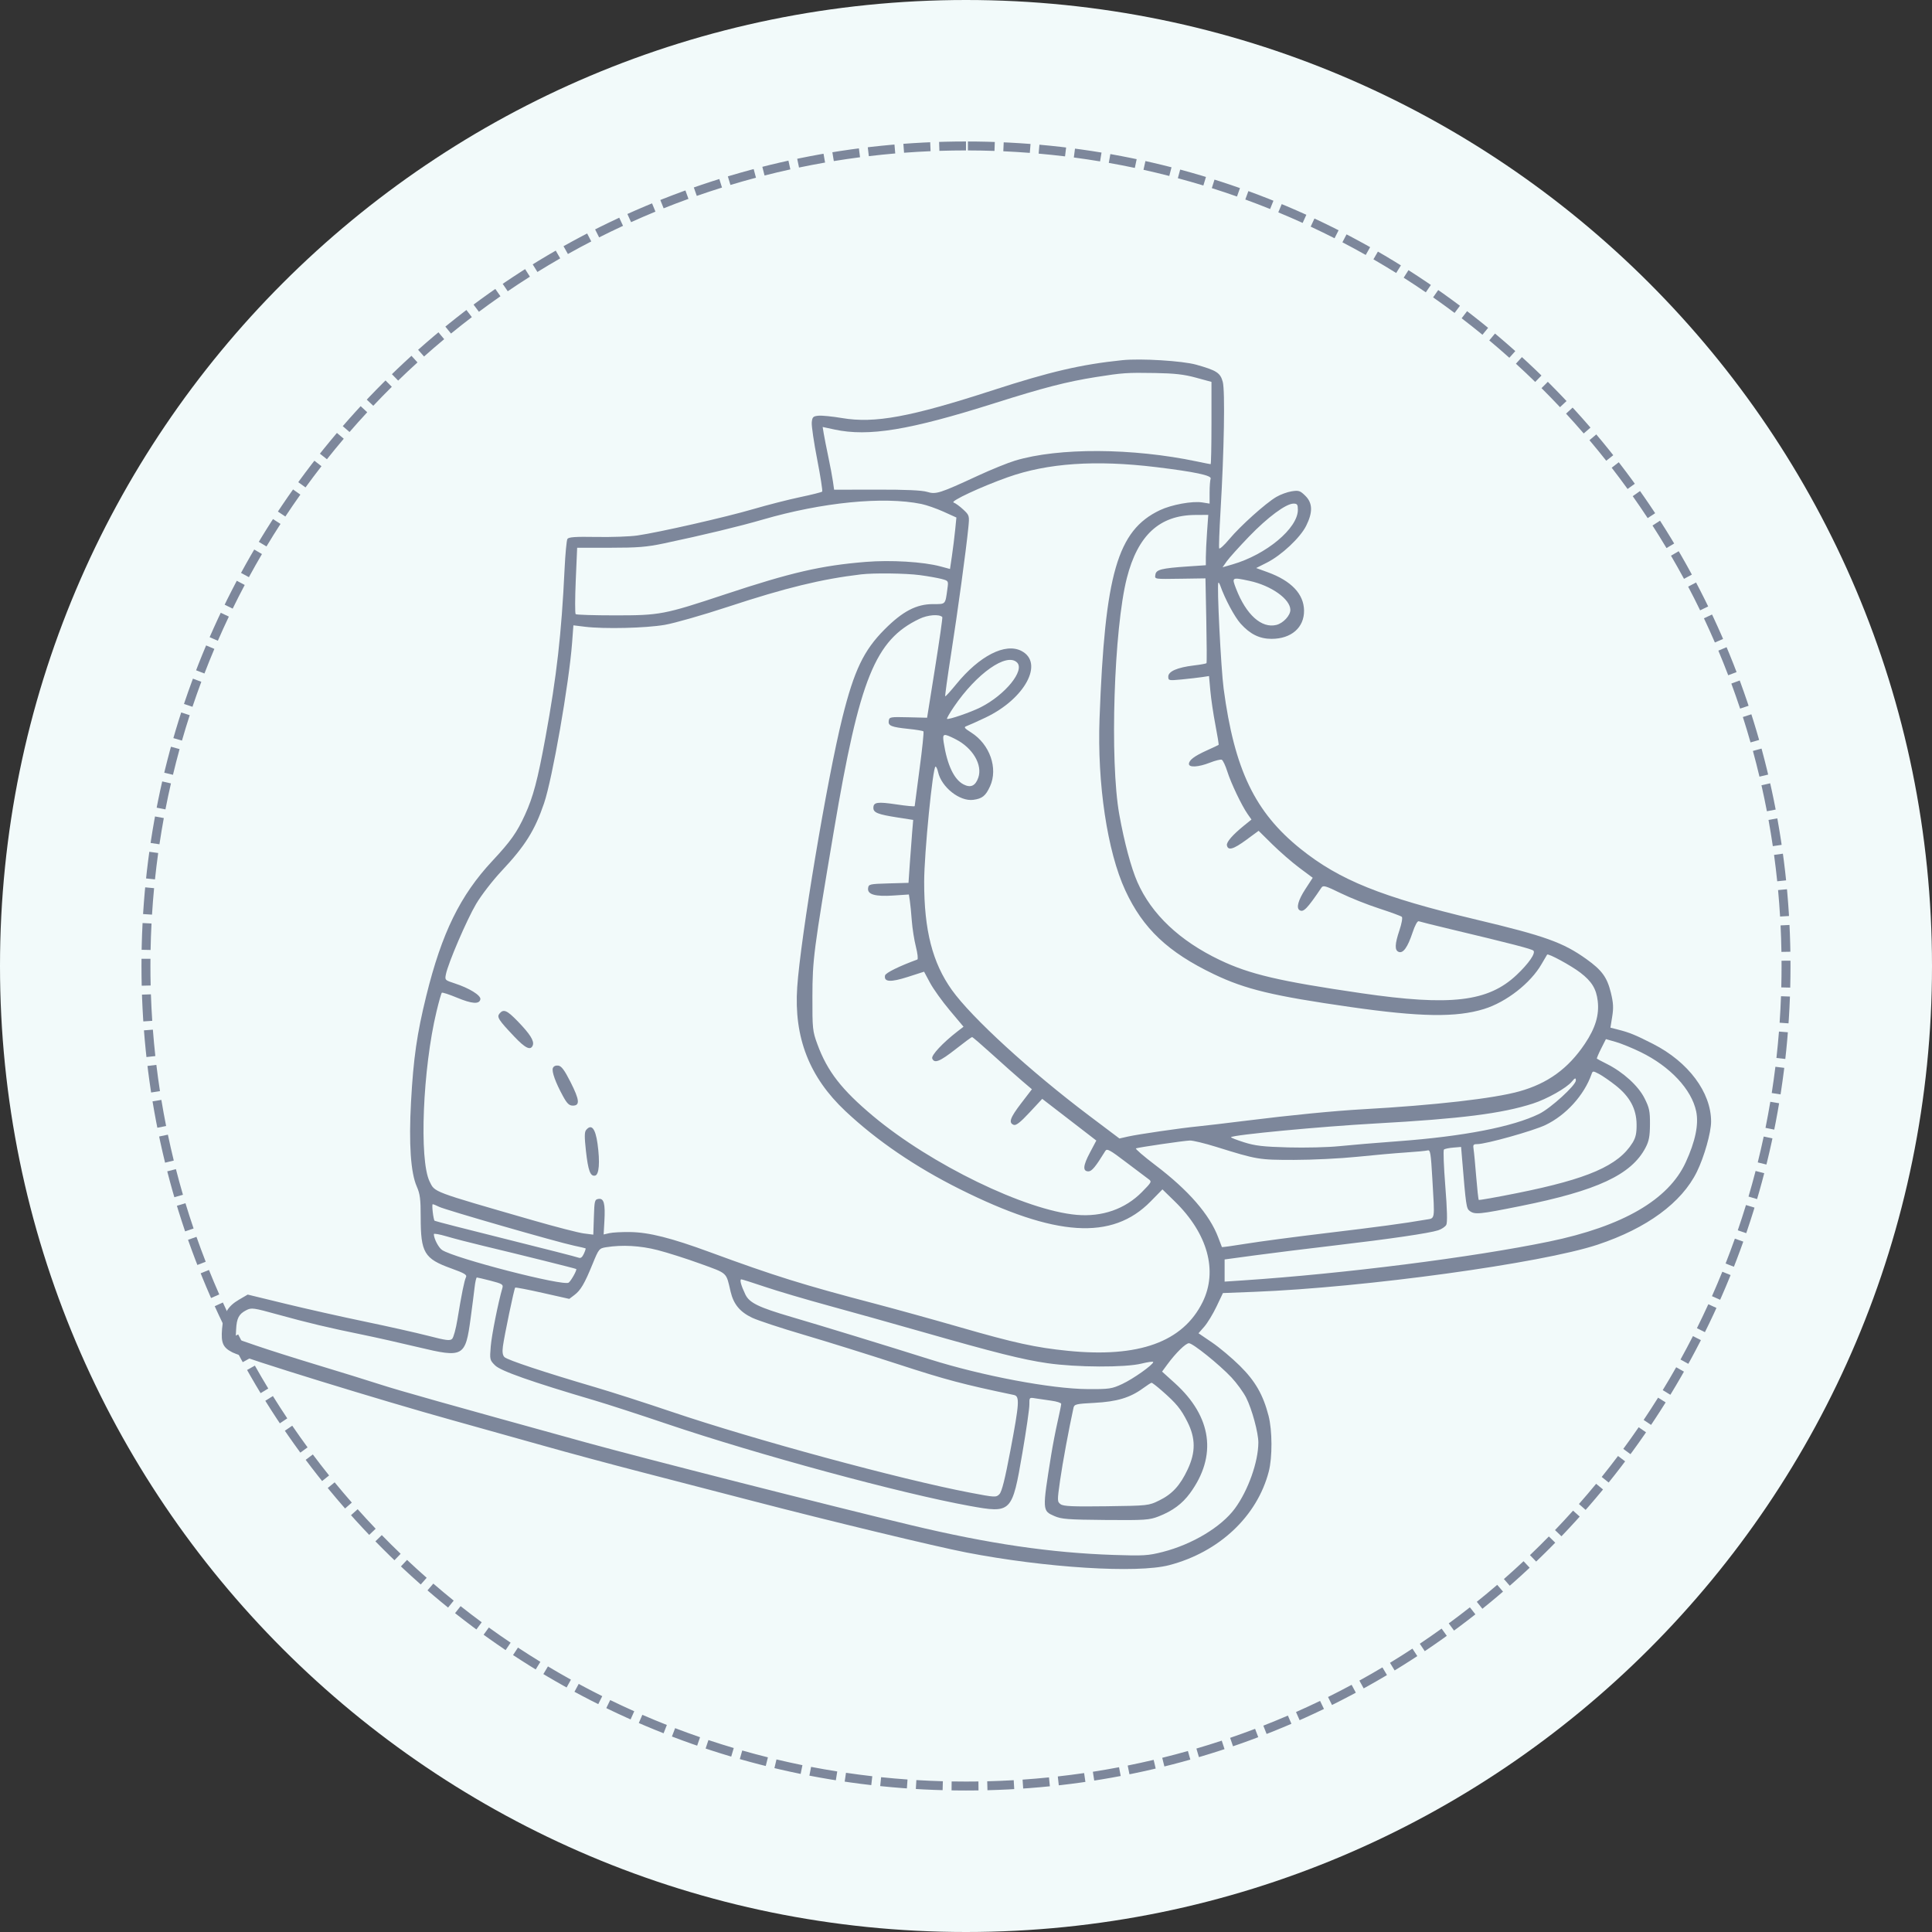
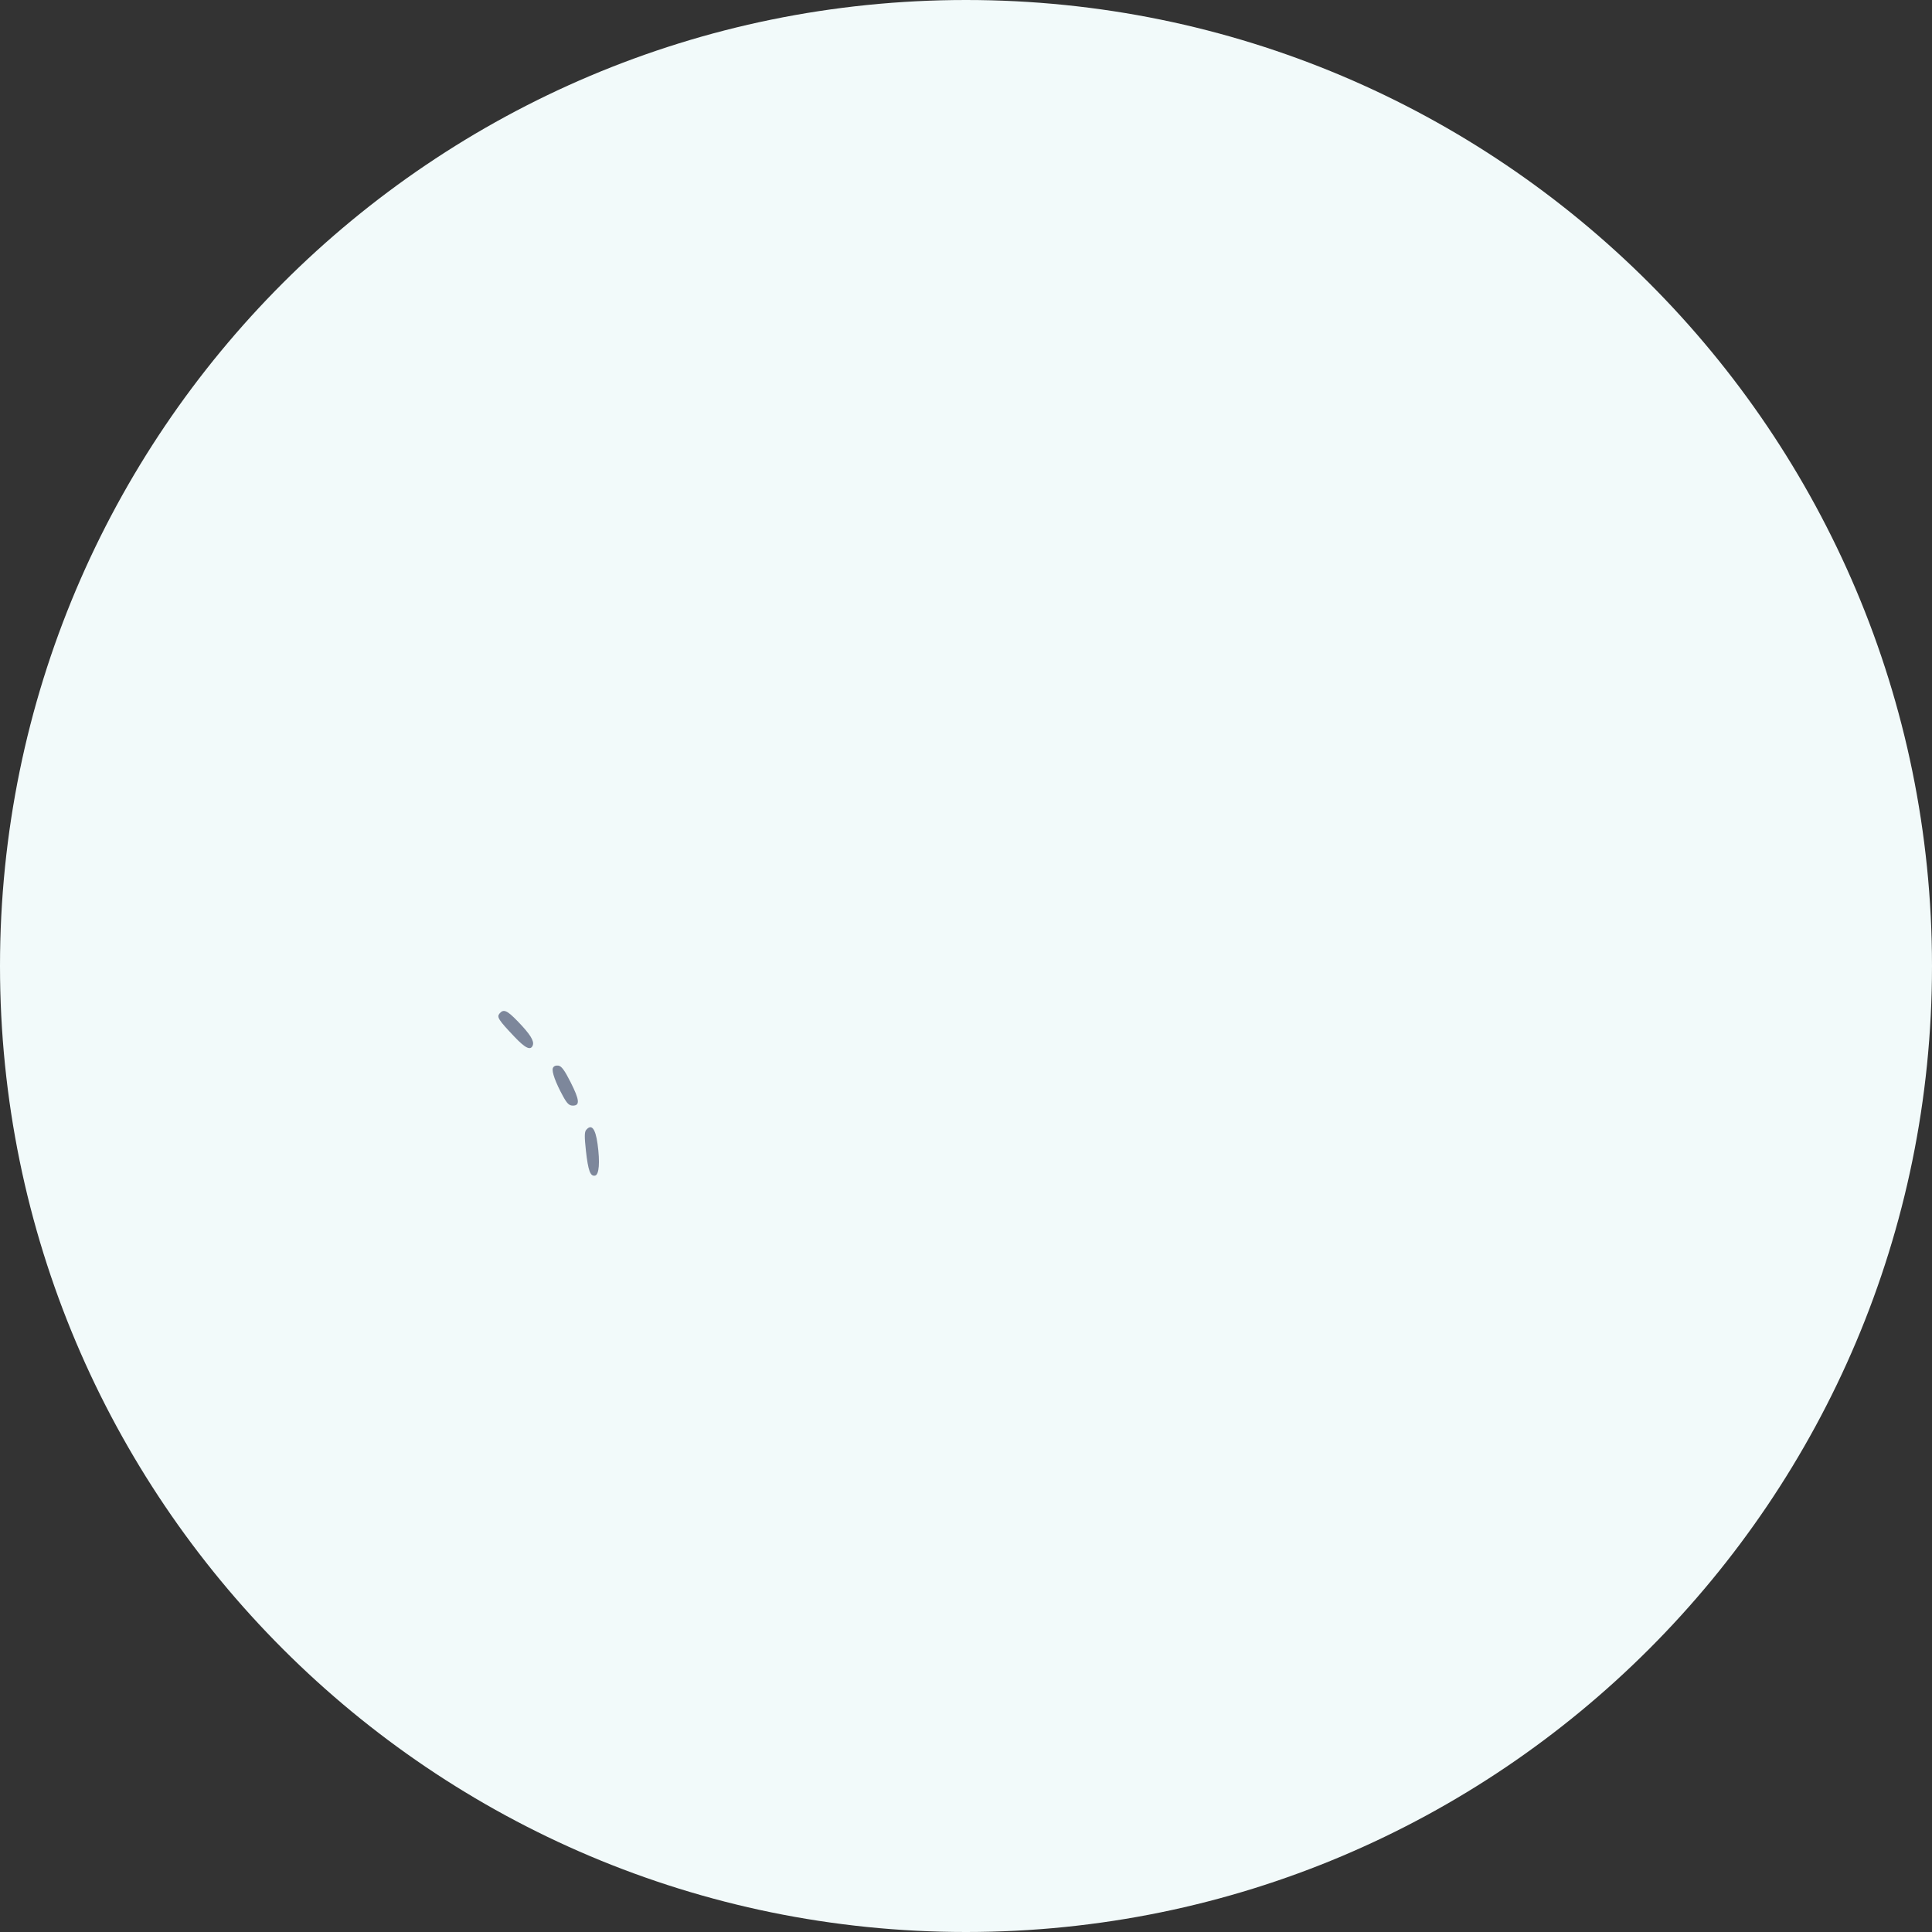
<svg xmlns="http://www.w3.org/2000/svg" width="1080" zoomAndPan="magnify" viewBox="0 0 810 810" height="1080" preserveAspectRatio="xMidYMid meet" version="1.0">
  <rect x="0" y="0" width="810" height="810" fill="#333333" stroke="none" />
  <defs>
    <clipPath id="1b13aa995e">
      <path d="M 405 0 C 181.324 0 0 181.324 0 405 C 0 628.676 181.324 810 405 810 C 628.676 810 810 628.676 810 405 C 810 181.324 628.676 0 405 0 Z M 405 0 " clip-rule="nonzero" />
    </clipPath>
    <clipPath id="039674fbf6">
-       <path d="M 59.316 59.316 L 750.676 59.316 L 750.676 750.676 L 59.316 750.676 Z M 59.316 59.316 " clip-rule="nonzero" />
-     </clipPath>
+       </clipPath>
    <clipPath id="5167b11f8f">
      <path d="M 404.996 59.316 C 214.082 59.316 59.316 214.082 59.316 404.996 C 59.316 595.91 214.082 750.676 404.996 750.676 C 595.91 750.676 750.676 595.91 750.676 404.996 C 750.676 214.082 595.91 59.316 404.996 59.316 Z M 404.996 59.316 " clip-rule="nonzero" />
    </clipPath>
    <clipPath id="a71eb76292">
-       <path d="M 92.602 150.004 L 717.352 150.004 L 717.352 658 L 92.602 658 Z M 92.602 150.004 " clip-rule="nonzero" />
-     </clipPath>
+       </clipPath>
  </defs>
  <g clip-path="url(#1b13aa995e)">
    <rect x="-81" width="972" fill="#f2fafa" y="-81" height="972" fill-opacity="1" />
  </g>
  <g clip-path="url(#039674fbf6)">
    <g clip-path="url(#5167b11f8f)">
      <path fill="#7d879b" d="M 390.148 63.383 C 386.434 63.543 382.727 63.762 379.027 64.039 L 378.465 56.559 C 382.246 56.277 386.031 56.055 389.828 55.891 Z M 375.332 64.336 C 371.633 64.652 367.945 65.031 364.262 65.469 L 363.379 58.02 C 367.141 57.574 370.91 57.188 374.691 56.863 Z M 360.578 65.926 C 356.902 66.402 353.234 66.938 349.578 67.535 L 348.371 60.133 C 352.105 59.523 355.855 58.977 359.613 58.488 Z M 345.914 68.152 C 342.262 68.789 338.621 69.484 334.996 70.238 L 333.469 62.895 C 337.176 62.125 340.895 61.414 344.625 60.766 Z M 331.359 71.016 C 327.738 71.812 324.133 72.664 320.539 73.578 L 318.691 66.309 C 322.363 65.375 326.051 64.504 329.75 63.691 Z M 316.945 74.512 C 313.359 75.465 309.793 76.477 306.238 77.543 L 304.074 70.363 C 307.707 69.27 311.355 68.234 315.02 67.262 Z M 302.699 78.633 C 299.156 79.742 295.633 80.91 292.129 82.133 L 289.652 75.055 C 293.234 73.801 296.836 72.609 300.457 71.477 Z M 288.641 83.375 C 285.148 84.637 281.68 85.957 278.234 87.336 L 275.453 80.371 C 278.977 78.961 282.52 77.613 286.086 76.32 Z M 274.801 88.727 C 271.371 90.141 267.961 91.609 264.578 93.137 L 261.496 86.301 C 264.953 84.738 268.438 83.238 271.941 81.793 Z M 261.207 94.68 C 257.844 96.242 254.504 97.855 251.191 99.527 L 247.812 92.832 C 251.199 91.125 254.613 89.473 258.051 87.875 Z M 247.891 101.219 C 244.598 102.922 241.332 104.684 238.098 106.496 L 234.43 99.953 C 237.738 98.102 241.074 96.301 244.438 94.559 Z M 234.867 108.328 C 231.652 110.176 228.469 112.078 225.312 114.027 L 221.367 107.652 C 224.59 105.656 227.848 103.715 231.133 101.824 Z M 222.168 116 C 219.035 117.984 215.938 120.02 212.871 122.109 L 208.652 115.906 C 211.785 113.773 214.953 111.695 218.152 109.664 Z M 209.812 124.211 C 206.77 126.332 203.762 128.5 200.789 130.719 L 196.305 124.707 C 199.344 122.441 202.418 120.223 205.527 118.059 Z M 197.824 132.953 C 194.875 135.203 191.961 137.5 189.086 139.844 L 184.348 134.031 C 187.285 131.637 190.262 129.289 193.277 126.988 Z M 186.223 142.203 C 183.375 144.578 180.562 147 177.789 149.465 L 172.805 143.863 C 175.637 141.344 178.512 138.871 181.422 136.441 Z M 175.035 151.949 C 172.289 154.441 169.586 156.984 166.922 159.566 L 161.699 154.184 C 164.418 151.543 167.184 148.949 169.988 146.398 Z M 164.273 162.164 C 161.637 164.777 159.047 167.43 156.496 170.125 L 151.047 164.973 C 153.652 162.219 156.301 159.508 158.992 156.84 Z M 153.965 172.836 C 151.441 175.559 148.969 178.32 146.539 181.125 L 140.871 176.211 C 143.355 173.348 145.883 170.523 148.457 167.742 Z M 144.125 183.941 C 141.723 186.77 139.371 189.637 137.062 192.543 L 131.191 187.879 C 133.547 184.91 135.949 181.98 138.402 179.09 Z M 134.773 195.461 C 132.496 198.391 130.27 201.359 128.09 204.359 L 122.02 199.953 C 124.246 196.887 126.523 193.855 128.848 190.859 Z M 125.926 207.375 C 123.781 210.402 121.684 213.461 119.637 216.555 L 113.383 212.414 C 115.473 209.254 117.617 206.129 119.809 203.035 Z M 117.605 219.656 C 115.59 222.773 113.629 225.922 111.719 229.102 L 105.289 225.238 C 107.242 221.988 109.25 218.773 111.309 215.586 Z M 109.824 232.289 C 107.949 235.492 106.121 238.723 104.352 241.984 L 97.762 238.402 C 99.57 235.07 101.438 231.77 103.355 228.496 Z M 102.602 245.25 C 100.863 248.531 99.18 251.836 97.555 255.172 L 90.812 251.879 C 92.477 248.473 94.195 245.094 95.973 241.742 Z M 95.945 258.512 C 94.352 261.863 92.816 265.238 91.336 268.641 L 84.461 265.645 C 85.973 262.172 87.543 258.719 89.168 255.297 Z M 89.875 272.055 C 88.43 275.469 87.043 278.906 85.715 282.367 L 78.715 279.676 C 80.074 276.141 81.488 272.625 82.965 269.133 Z M 84.402 285.84 C 83.109 289.316 81.875 292.809 80.695 296.324 L 73.586 293.941 C 74.789 290.352 76.051 286.777 77.371 283.227 Z M 79.539 299.852 C 78.398 303.379 77.316 306.926 76.293 310.492 L 69.086 308.422 C 70.129 304.777 71.234 301.156 72.398 297.547 Z M 75.289 314.062 C 74.305 317.641 73.383 321.23 72.516 324.84 L 65.223 323.086 C 66.109 319.398 67.055 315.727 68.059 312.074 Z M 71.668 328.449 C 70.84 332.062 70.074 335.695 69.363 339.34 L 62.004 337.906 C 62.727 334.184 63.512 330.473 64.355 326.777 Z M 68.676 342.977 C 68.008 346.629 67.398 350.293 66.848 353.969 L 59.43 352.859 C 59.992 349.102 60.617 345.359 61.301 341.625 Z M 66.32 357.629 C 65.812 361.305 65.363 364.988 64.973 368.684 L 57.516 367.898 C 57.914 364.121 58.371 360.355 58.891 356.598 Z M 64.602 372.371 C 64.254 376.059 63.965 379.758 63.734 383.461 L 56.25 382.996 C 56.484 379.211 56.781 375.434 57.137 371.664 Z M 63.523 387.18 C 63.332 390.875 63.203 394.574 63.133 398.281 L 55.633 398.137 C 55.707 394.352 55.84 390.57 56.035 386.797 Z M 63.082 401.984 L 63.066 405.012 C 63.066 407.73 63.098 410.449 63.164 413.172 L 55.664 413.348 C 55.602 410.566 55.566 407.777 55.566 404.98 L 55.582 401.953 Z M 63.27 416.875 C 63.398 420.586 63.582 424.293 63.828 427.988 L 56.344 428.484 C 56.094 424.707 55.902 420.922 55.773 417.133 Z M 64.094 431.691 C 64.379 435.391 64.723 439.082 65.129 442.762 L 57.672 443.582 C 57.262 439.82 56.906 436.051 56.617 432.27 Z M 65.555 446.457 C 66 450.137 66.504 453.805 67.066 457.465 L 59.656 458.605 C 59.078 454.867 58.562 451.117 58.109 447.355 Z M 67.652 461.137 C 68.258 464.797 68.922 468.445 69.645 472.082 L 62.289 473.543 C 61.551 469.828 60.871 466.102 60.254 462.359 Z M 70.387 475.715 C 71.152 479.348 71.977 482.965 72.855 486.57 L 65.57 488.352 C 64.672 484.668 63.828 480.969 63.047 477.258 Z M 73.758 490.16 C 74.68 493.754 75.66 497.336 76.699 500.902 L 69.5 503 C 68.438 499.359 67.434 495.699 66.492 492.02 Z M 77.754 504.449 C 78.832 508 79.969 511.535 81.164 515.051 L 74.062 517.461 C 72.84 513.871 71.68 510.258 70.578 506.629 Z M 82.375 518.551 C 83.605 522.051 84.895 525.531 86.242 528.988 L 79.25 531.707 C 77.875 528.176 76.559 524.617 75.301 521.043 Z M 87.605 532.438 C 88.988 535.879 90.426 539.297 91.922 542.691 L 85.059 545.715 C 83.531 542.242 82.059 538.75 80.645 535.234 Z M 93.438 546.078 C 94.969 549.453 96.555 552.805 98.195 556.133 L 91.473 559.453 C 89.793 556.051 88.172 552.629 86.605 549.176 Z M 99.855 559.453 C 101.535 562.758 103.266 566.039 105.051 569.289 L 98.477 572.898 C 96.652 569.574 94.883 566.223 93.168 562.844 Z M 106.855 572.535 C 108.672 575.766 110.547 578.965 112.469 582.137 L 106.059 586.027 C 104.09 582.785 102.18 579.516 100.32 576.215 Z M 114.414 585.301 C 116.371 588.449 118.379 591.566 120.441 594.652 L 114.203 598.816 C 112.098 595.664 110.047 592.477 108.043 589.262 Z M 122.52 597.727 C 124.613 600.789 126.754 603.816 128.949 606.812 L 122.898 611.242 C 120.656 608.184 118.465 605.086 116.328 601.957 Z M 131.156 609.789 C 133.379 612.758 135.652 615.691 137.973 618.59 L 132.117 623.277 C 129.746 620.316 127.426 617.32 125.152 614.285 Z M 140.305 621.473 C 142.656 624.34 145.051 627.172 147.496 629.969 L 141.848 634.906 C 139.352 632.051 136.902 629.156 134.504 626.223 Z M 149.953 632.746 C 152.422 635.512 154.938 638.238 157.5 640.926 L 152.07 646.102 C 149.457 643.355 146.887 640.57 144.359 637.746 Z M 160.074 643.594 C 162.664 646.254 165.297 648.867 167.969 651.438 L 162.77 656.844 C 160.039 654.215 157.348 651.543 154.703 648.828 Z M 170.656 653.996 C 173.359 656.539 176.098 659.039 178.883 661.492 L 173.918 667.117 C 171.078 664.609 168.273 662.055 165.516 659.457 Z M 181.676 663.934 C 184.484 666.355 187.332 668.734 190.219 671.066 L 185.504 676.898 C 182.555 674.52 179.645 672.086 176.773 669.609 Z M 193.113 673.383 C 196.023 675.684 198.973 677.938 201.957 680.145 L 197.496 686.176 C 194.449 683.922 191.438 681.621 188.461 679.266 Z M 204.949 682.332 C 207.957 684.504 211 686.629 214.078 688.703 L 209.883 694.922 C 206.742 692.801 203.633 690.633 200.559 688.41 Z M 217.16 690.758 C 220.262 692.801 223.391 694.793 226.555 696.73 L 222.637 703.125 C 219.402 701.145 216.203 699.109 213.035 697.023 Z M 229.727 698.652 C 232.91 700.555 236.125 702.406 239.367 704.207 L 235.73 710.766 C 232.418 708.926 229.133 707.035 225.879 705.086 Z M 242.625 705.988 C 245.887 707.754 249.176 709.465 252.496 711.121 L 249.145 717.828 C 245.754 716.137 242.391 714.391 239.059 712.586 Z M 255.824 712.758 C 259.164 714.379 262.523 715.945 265.91 717.453 L 262.855 724.305 C 259.395 722.762 255.957 721.16 252.551 719.508 Z M 269.309 718.945 C 272.711 720.422 276.137 721.836 279.586 723.199 L 276.836 730.176 C 273.309 728.785 269.809 727.336 266.328 725.828 Z M 283.047 724.539 C 286.512 725.863 289.996 727.129 293.504 728.34 L 291.059 735.43 C 287.477 734.191 283.914 732.898 280.371 731.547 Z M 297.016 729.527 C 300.539 730.699 304.074 731.812 307.633 732.867 L 305.5 740.055 C 301.863 738.98 298.25 737.84 294.648 736.645 Z M 311.191 733.898 C 314.762 734.918 318.348 735.875 321.949 736.773 L 320.133 744.051 C 316.449 743.129 312.785 742.152 309.137 741.113 Z M 325.547 737.648 C 329.156 738.508 332.781 739.309 336.422 740.051 L 334.926 747.398 C 331.207 746.641 327.5 745.824 323.809 744.945 Z M 340.051 740.77 C 343.695 741.469 347.352 742.109 351.02 742.691 L 349.844 750.098 C 346.098 749.504 342.359 748.848 338.637 748.133 Z M 354.684 743.25 C 358.352 743.793 362.027 744.273 365.711 744.695 L 364.859 752.145 C 361.094 751.715 357.336 751.223 353.59 750.672 Z M 369.41 745.098 C 373.094 745.477 376.781 745.801 380.48 746.062 L 379.949 753.543 C 376.172 753.273 372.402 752.945 368.641 752.559 Z M 384.191 746.305 C 387.887 746.527 391.59 746.688 395.301 746.793 L 395.09 754.289 C 391.301 754.184 387.52 754.016 383.742 753.789 Z M 398.98 746.875 L 405.027 746.926 L 410.211 746.887 L 410.27 754.387 L 404.965 754.426 L 398.914 754.375 Z M 413.898 746.812 C 417.605 746.719 421.309 746.566 425.004 746.352 L 425.438 753.84 C 421.66 754.059 417.879 754.215 414.09 754.312 Z M 428.719 746.117 C 432.414 745.863 436.105 745.551 439.789 745.18 L 440.543 752.641 C 436.781 753.02 433.008 753.34 429.23 753.598 Z M 443.488 744.785 C 447.176 744.371 450.855 743.898 454.523 743.367 L 455.602 750.789 C 451.852 751.332 448.09 751.816 444.324 752.238 Z M 458.188 742.816 C 461.855 742.242 465.516 741.609 469.16 740.918 L 470.559 748.285 C 466.832 748.992 463.094 749.641 459.344 750.227 Z M 472.793 740.207 C 476.434 739.477 480.062 738.684 483.676 737.832 L 485.395 745.133 C 481.699 746.004 477.992 746.812 474.27 747.559 Z M 487.273 736.965 C 490.879 736.074 494.465 735.125 498.035 734.117 L 500.074 741.336 C 496.422 742.363 492.758 743.336 489.074 744.246 Z M 501.598 733.09 C 505.16 732.043 508.699 730.941 512.223 729.777 L 514.57 736.902 C 510.973 738.09 507.352 739.219 503.715 740.285 Z M 515.738 728.598 C 519.246 727.395 522.734 726.137 526.203 724.824 L 528.859 731.836 C 525.316 733.18 521.75 734.465 518.164 735.691 Z M 529.664 723.488 C 533.117 722.137 536.547 720.727 539.953 719.262 L 542.918 726.152 C 539.434 727.652 535.93 729.09 532.402 730.473 Z M 543.355 717.777 C 546.746 716.277 550.109 714.719 553.449 713.109 L 556.711 719.863 C 553.297 721.508 549.859 723.102 546.395 724.637 Z M 556.785 711.477 C 560.109 709.828 563.402 708.125 566.668 706.367 L 570.219 712.973 C 566.879 714.77 563.512 716.508 560.121 718.191 Z M 569.926 704.594 C 573.176 702.801 576.395 700.957 579.582 699.059 L 583.418 705.504 C 580.16 707.445 576.871 709.328 573.551 711.16 Z M 582.758 697.145 C 585.926 695.215 589.062 693.23 592.168 691.195 L 596.277 697.469 C 593.105 699.547 589.902 701.574 586.664 703.551 Z M 595.258 689.148 C 598.336 687.082 601.387 684.965 604.398 682.797 L 608.777 688.887 C 605.699 691.102 602.582 693.266 599.434 695.375 Z M 607.398 680.617 C 610.387 678.418 613.34 676.172 616.254 673.879 L 620.891 679.77 C 617.91 682.117 614.895 684.41 611.84 686.656 Z M 619.156 671.566 C 622.047 669.242 624.898 666.871 627.715 664.453 L 632.602 670.141 C 629.727 672.613 626.812 675.035 623.859 677.41 Z M 630.516 662.02 C 633.301 659.574 636.051 657.078 638.758 654.543 L 643.887 660.016 C 641.121 662.605 638.312 665.152 635.465 667.656 Z M 641.449 651.992 C 644.129 649.426 646.77 646.816 649.363 644.164 L 654.723 649.41 C 652.07 652.121 649.375 654.785 646.637 657.406 Z M 651.941 641.5 C 654.512 638.82 657.031 636.102 659.512 633.34 L 665.094 638.352 C 662.559 641.172 659.98 643.949 657.359 646.688 Z M 661.973 630.566 C 664.422 627.777 666.828 624.953 669.184 622.086 L 674.977 626.852 C 672.566 629.781 670.109 632.668 667.609 635.516 Z M 671.523 619.211 C 673.852 616.32 676.129 613.391 678.359 610.43 L 684.352 614.938 C 682.074 617.969 679.746 620.957 677.367 623.914 Z M 680.574 607.453 C 682.773 604.465 684.926 601.441 687.023 598.383 L 693.207 602.629 C 691.059 605.754 688.863 608.844 686.617 611.898 Z M 689.109 595.312 C 691.176 592.234 693.195 589.121 695.16 585.977 L 701.52 589.953 C 699.512 593.164 697.449 596.344 695.336 599.492 Z M 697.109 582.816 C 699.043 579.652 700.922 576.453 702.75 573.227 L 709.273 576.922 C 707.406 580.219 705.488 583.488 703.512 586.723 Z M 704.559 569.988 C 706.352 566.738 708.09 563.465 709.777 560.164 L 716.457 563.57 C 714.734 566.945 712.957 570.293 711.125 573.613 Z M 711.445 556.848 C 713.094 553.523 714.688 550.176 716.227 546.805 L 723.051 549.918 C 721.477 553.367 719.848 556.789 718.16 560.184 Z M 717.75 543.422 C 719.254 540.027 720.699 536.613 722.09 533.176 L 729.043 535.988 C 727.621 539.504 726.145 542.992 724.605 546.461 Z M 723.465 529.73 C 724.816 526.273 726.113 522.801 727.355 519.305 L 734.422 521.809 C 733.156 525.383 731.832 528.938 730.445 532.469 Z M 728.574 515.805 C 729.777 512.293 730.922 508.762 732.008 505.211 L 739.18 507.406 C 738.07 511.031 736.898 514.641 735.672 518.234 Z M 733.07 501.664 C 734.121 498.102 735.109 494.523 736.039 490.93 L 743.301 492.809 C 742.348 496.484 741.336 500.141 740.266 503.781 Z M 736.945 487.344 C 737.836 483.742 738.668 480.125 739.441 476.496 L 746.777 478.055 C 745.988 481.766 745.137 485.461 744.227 489.141 Z M 740.195 472.859 C 740.926 469.227 741.598 465.582 742.211 461.926 L 749.605 463.164 C 748.98 466.902 748.293 470.629 747.547 474.34 Z M 742.805 458.254 C 743.375 454.598 743.891 450.93 744.344 447.246 L 751.785 448.164 C 751.324 451.926 750.797 455.676 750.215 459.414 Z M 744.777 443.559 C 745.191 439.875 745.543 436.188 745.84 432.488 L 753.312 433.082 C 753.016 436.859 752.652 440.633 752.23 444.395 Z M 746.113 428.785 C 746.367 425.09 746.562 421.383 746.695 417.672 L 754.191 417.945 C 754.055 421.738 753.855 425.523 753.594 429.301 Z M 746.812 413.969 C 746.887 410.98 746.926 407.988 746.926 404.996 L 746.918 402.789 L 754.418 402.766 L 754.426 404.996 C 754.426 408.055 754.387 411.109 754.309 414.16 Z M 746.875 399.082 C 746.812 395.371 746.691 391.672 746.512 387.977 L 754 387.609 C 754.188 391.383 754.312 395.164 754.375 398.953 Z M 746.309 384.262 C 746.086 380.555 745.805 376.855 745.465 373.164 L 752.934 372.473 C 753.281 376.246 753.57 380.023 753.797 383.812 Z M 745.105 369.48 C 744.723 365.785 744.281 362.098 743.781 358.418 L 751.211 357.406 C 751.723 361.164 752.176 364.934 752.566 368.711 Z M 743.262 354.754 C 742.719 351.078 742.121 347.414 741.461 343.762 L 748.84 342.43 C 749.516 346.16 750.129 349.906 750.684 353.66 Z M 740.781 340.121 C 740.082 336.477 739.32 332.844 738.504 329.227 L 745.816 327.57 C 746.656 331.27 747.43 334.98 748.145 338.707 Z M 737.664 325.613 C 736.809 322.004 735.891 318.41 734.914 314.832 L 742.152 312.859 C 743.148 316.516 744.086 320.191 744.961 323.879 Z M 733.918 311.258 C 732.906 307.691 731.832 304.145 730.703 300.613 L 737.844 298.324 C 739 301.934 740.098 305.562 741.133 309.207 Z M 729.551 297.082 C 728.379 293.562 727.152 290.066 725.871 286.59 L 732.906 283.992 C 734.219 287.547 735.473 291.121 736.668 294.715 Z M 724.566 283.109 C 723.242 279.648 721.863 276.207 720.43 272.785 L 727.344 269.883 C 728.812 273.379 730.223 276.898 731.57 280.438 Z M 718.973 269.371 C 717.5 265.965 715.973 262.586 714.391 259.23 L 721.172 256.031 C 722.793 259.461 724.352 262.914 725.859 266.395 Z M 712.789 255.887 C 711.168 252.551 709.496 249.238 707.766 245.953 L 714.402 242.461 C 716.172 245.816 717.883 249.203 719.539 252.613 Z M 706.023 242.684 C 704.258 239.422 702.441 236.184 700.57 232.98 L 707.051 229.199 C 708.961 232.477 710.816 235.785 712.621 239.121 Z M 698.688 229.785 C 696.781 226.602 694.828 223.449 692.82 220.328 L 699.129 216.273 C 701.18 219.461 703.18 222.684 705.125 225.938 Z M 690.797 217.219 C 688.758 214.121 686.668 211.055 684.527 208.023 L 690.656 203.699 C 692.84 206.797 694.977 209.93 697.062 213.094 Z M 682.371 205.008 C 680.199 202 677.98 199.027 675.711 196.094 L 681.645 191.504 C 683.965 194.504 686.234 197.543 688.453 200.613 Z M 673.426 193.168 C 671.125 190.258 668.781 187.387 666.387 184.551 L 672.117 179.711 C 674.562 182.609 676.961 185.543 679.312 188.52 Z M 663.977 181.727 C 661.555 178.918 659.086 176.152 656.574 173.422 L 662.09 168.34 C 664.656 171.129 667.18 173.957 669.656 176.828 Z M 654.043 170.707 C 651.5 168.004 648.914 165.344 646.289 162.727 L 651.578 157.414 C 654.266 160.09 656.906 162.805 659.508 165.566 Z M 643.645 160.125 C 640.988 157.535 638.289 154.988 635.551 152.484 L 640.609 146.949 C 643.406 149.504 646.164 152.105 648.879 154.754 Z M 632.797 149.996 C 630.031 147.523 627.227 145.098 624.383 142.715 L 629.199 136.965 C 632.102 139.398 634.969 141.879 637.797 144.406 Z M 621.523 140.348 C 618.656 137.996 615.746 135.695 612.805 133.438 L 617.367 127.484 C 620.375 129.789 623.344 132.145 626.277 134.547 Z M 609.844 131.195 C 606.875 128.973 603.871 126.797 600.836 124.668 L 605.137 118.523 C 608.238 120.699 611.309 122.922 614.344 125.195 Z M 597.781 122.559 C 594.719 120.465 591.625 118.418 588.5 116.426 L 592.527 110.102 C 595.723 112.137 598.887 114.227 602.016 116.367 Z M 585.359 114.449 C 582.207 112.488 579.027 110.582 575.816 108.727 L 579.57 102.234 C 582.852 104.129 586.102 106.078 589.32 108.082 Z M 572.594 106.887 C 569.359 105.066 566.102 103.297 562.812 101.586 L 566.277 94.934 C 569.641 96.688 572.973 98.492 576.277 100.355 Z M 559.516 99.887 C 556.203 98.211 552.867 96.586 549.508 95.016 L 552.684 88.219 C 556.117 89.824 559.523 91.484 562.906 93.199 Z M 546.141 93.465 C 542.762 91.93 539.355 90.453 535.93 89.031 L 538.805 82.105 C 542.309 83.559 545.785 85.066 549.238 86.637 Z M 532.5 87.629 C 529.055 86.246 525.59 84.918 522.102 83.645 L 524.672 76.602 C 528.234 77.898 531.777 79.258 535.297 80.672 Z M 518.617 82.398 C 515.117 81.164 511.598 79.988 508.059 78.871 L 510.316 71.719 C 513.934 72.863 517.531 74.062 521.109 75.324 Z M 504.516 77.773 C 500.969 76.695 497.402 75.68 493.82 74.719 L 495.766 67.473 C 499.426 68.457 503.07 69.496 506.695 70.598 Z M 490.227 73.773 C 486.637 72.852 483.031 71.992 479.414 71.188 L 481.039 63.867 C 484.738 64.688 488.422 65.566 492.09 66.508 Z M 475.781 70.402 C 472.156 69.641 468.52 68.934 464.867 68.289 L 466.172 60.906 C 469.902 61.562 473.621 62.285 477.328 63.062 Z M 461.207 67.664 C 457.551 67.059 453.883 66.516 450.207 66.027 L 451.188 58.594 C 454.945 59.09 458.695 59.648 462.43 60.266 Z M 446.523 65.562 C 442.844 65.117 439.152 64.73 435.453 64.406 L 436.113 56.934 C 439.895 57.27 443.664 57.664 447.426 58.117 Z M 431.762 64.098 C 428.062 63.812 424.355 63.586 420.641 63.418 L 420.977 55.926 C 424.773 56.098 428.562 56.328 432.34 56.621 Z M 416.945 63.273 C 413.234 63.145 409.52 63.078 405.801 63.07 L 405.816 55.57 C 409.617 55.578 413.414 55.648 417.203 55.777 Z M 404.996 63.066 C 401.273 63.066 397.559 63.129 393.844 63.246 L 393.605 55.75 C 397.398 55.629 401.195 55.566 404.996 55.566 Z M 404.996 63.066 " fill-opacity="1" fill-rule="nonzero" />
    </g>
  </g>
  <g clip-path="url(#a71eb76292)">
    <path fill="#7d879b" d="M 487.121 583.062 C 493.191 588.363 495.125 590.73 497.848 596.148 C 501.281 602.984 501.316 608.828 497.965 615.992 C 494.801 622.766 491.484 626.395 486.02 629.066 C 481.574 631.246 481.375 631.273 463.812 631.508 C 449.641 631.695 445.805 631.52 444.637 630.637 C 443.23 629.578 443.227 629.223 444.461 620.559 C 445.512 613.238 448.102 599.219 450.066 590.242 C 450.395 588.73 451.137 588.555 458.852 588.152 C 468.223 587.664 473.801 585.996 479.172 582.07 C 480.902 580.809 482.531 579.75 482.793 579.73 C 483.055 579.703 485 581.203 487.121 583.062 Z M 320.766 539.527 C 325.906 541.266 337.93 544.816 347.543 547.441 C 357.152 550.066 374.355 554.879 385.852 558.164 C 417.43 567.184 428.723 570.012 439.086 571.52 C 451.371 573.305 471.75 573.387 478.617 571.684 C 481.297 571.023 483.5 570.723 483.5 571.027 C 483.5 572.152 475.156 578.07 470.508 580.242 C 466.125 582.285 465.078 582.441 455.941 582.383 C 440.699 582.285 411.762 576.82 389.793 569.891 C 372.07 564.301 344.059 555.719 331.906 552.164 C 317.969 548.078 314.176 546.227 312.477 542.68 C 310.672 538.898 310 536.375 310.805 536.375 C 311.148 536.375 315.648 537.801 320.766 539.527 Z M 205.75 536.965 C 210.477 538.18 211.055 538.531 210.648 539.922 C 208.863 546.066 206.133 559.742 205.742 564.488 C 205.293 570.004 205.34 570.223 207.566 572.445 C 209.906 574.789 222.762 579.316 249.301 587.141 C 254.508 588.676 268.125 593.094 279.617 596.984 C 317.812 609.895 377.836 626.16 406.406 631.34 C 424.113 634.547 424.324 634.34 428.645 609.141 C 430.27 599.691 431.59 590.523 431.57 588.867 C 431.531 585.871 431.559 585.836 434.086 586.266 C 435.5 586.504 438.496 586.945 440.777 587.246 C 443.066 587.555 444.914 588.152 444.914 588.59 C 444.914 589.016 444.219 592.445 443.379 596.148 C 442.523 599.91 441.34 606.07 440.707 610.008 C 436.957 633.395 436.957 633.395 442.082 635.625 C 445.051 636.918 447.672 637.117 463.496 637.258 C 480.039 637.398 481.887 637.277 485.785 635.75 C 491.613 633.469 495.652 630.48 498.887 626.07 C 510.379 610.402 508.129 593.957 492.562 579.887 L 487.203 575.047 L 489.406 572.051 C 492.938 567.246 497.102 563.152 498.465 563.152 C 500.105 563.152 511.168 572.051 516.285 577.484 C 518.504 579.848 521.312 583.715 522.465 585.988 C 524.895 590.793 527.586 600.715 527.57 604.812 C 527.543 612.922 523.273 624.922 517.73 632.453 C 512.043 640.18 499.883 647.492 487.438 650.668 C 481.395 652.211 479.41 652.332 466.965 651.918 C 440.531 651.035 414.52 647.215 382.074 639.457 C 349 631.551 269.441 611.312 246.074 604.863 C 187.406 588.664 167.586 583.086 159.449 580.457 C 154.262 578.781 142.359 575.094 133.066 572.289 C 123.773 569.48 112.227 565.816 107.477 564.176 L 98.812 561.184 L 98.992 557.406 C 99.223 552.68 100.152 550.895 103.223 549.324 C 105.465 548.172 106.133 548.266 116.762 551.203 C 129.246 554.648 137.793 556.68 152.125 559.602 C 157.477 560.695 167.871 563.031 175.355 564.82 C 194.332 569.363 195.125 568.926 197.316 552.68 C 197.977 547.797 198.719 542.012 198.98 539.723 C 199.238 537.441 199.664 535.59 199.926 535.59 C 200.18 535.59 202.84 536.215 205.75 536.965 Z M 275.68 524.102 C 279.738 525.133 287.887 527.73 293.715 529.848 C 305.215 534.035 304.383 533.27 306.301 541.492 C 307.535 546.773 310.184 550 315.293 552.449 C 317.637 553.57 327.301 556.766 336.828 559.566 C 346.367 562.371 364.355 567.98 376.953 572.09 C 396.469 578.449 403.883 580.418 425.07 584.848 C 427.57 585.367 427.398 588.113 423.613 608.117 C 421.32 620.246 420.027 625.379 419.008 626.43 C 417.633 627.844 417.273 627.824 406.641 625.793 C 377.504 620.227 316.238 603.617 281.512 591.867 C 270.641 588.188 256.352 583.598 249.617 581.617 C 228.434 575.398 212.703 570.184 211.504 568.977 C 210.73 568.211 210.531 566.855 210.844 564.488 C 211.418 560.078 215.555 540.273 215.992 539.844 C 216.16 539.668 221.348 540.664 227.488 542.051 L 238.668 544.566 L 240.797 542.957 C 243.469 540.934 245.078 538.191 248.449 529.922 C 251.016 523.621 251.223 523.367 254.105 522.906 C 260.914 521.824 268.359 522.238 275.68 524.102 Z M 202.367 522.273 C 218.43 526.113 241.324 531.816 241.582 532.043 C 241.988 532.391 239.539 536.832 238.434 537.742 C 236.453 539.391 190.789 527.629 185.355 524.074 C 183.871 523.102 181.891 519.289 181.891 517.398 C 181.891 517.055 184.293 517.484 187.211 518.34 C 190.141 519.215 196.934 520.973 202.367 522.273 Z M 184.098 505.961 C 186.527 507.199 233.473 520.723 240.562 522.227 C 243.156 522.777 245.391 523.297 245.52 523.383 C 245.648 523.473 245.32 524.484 244.773 525.668 C 244.078 527.168 243.426 527.645 242.566 527.285 C 241.898 527 228.078 523.469 211.938 519.445 C 195.789 515.426 182.379 511.98 182.211 511.809 C 181.664 511.258 180.938 504.879 181.418 504.879 C 181.727 504.879 182.918 505.359 184.098 505.961 Z M 509.883 480.824 C 527.129 486.195 527.715 486.293 542.562 486.293 C 550.125 486.293 562.031 485.707 568.945 484.996 C 575.875 484.277 585.09 483.461 589.418 483.18 C 593.75 482.902 597.863 482.512 598.555 482.316 C 599.656 482.004 599.902 483.457 600.504 494.008 C 601.551 512.121 601.789 510.648 597.688 511.359 C 588.852 512.895 577.531 514.418 555.953 516.992 C 543.195 518.512 528.141 520.508 522.562 521.414 C 516.973 522.328 512.348 522.961 512.285 522.828 C 512.219 522.703 511.551 520.941 510.785 518.898 C 507.211 509.289 498.309 499.035 484.367 488.469 C 479.488 484.77 475.824 481.605 476.258 481.457 C 477.684 480.977 496.492 478.238 498.859 478.168 C 500.113 478.129 505.078 479.332 509.883 480.824 Z M 660.688 452.98 C 660.688 455.004 650.137 464.629 645.332 466.984 C 634.277 472.418 613.598 476.438 586.27 478.457 C 577.133 479.129 565.996 480.066 561.383 480.547 C 556.801 481.02 547.211 481.246 540.125 481.059 C 529.488 480.766 526.195 480.379 521.5 478.891 C 518.348 477.891 515.934 476.934 516.102 476.766 C 517.102 475.766 553.75 472.297 576.816 471.02 C 612.57 469.039 629.746 466.855 642.73 462.656 C 648.641 460.746 656.836 456.117 659.012 453.453 C 660.297 451.883 660.688 451.77 660.688 452.98 Z M 677.305 455.023 C 683.297 459.73 686.078 464.871 686.148 471.41 C 686.191 475.109 685.777 476.973 684.441 479.125 C 678.48 488.711 665.805 494.238 636.117 500.203 C 627.379 501.957 620.148 503.238 619.977 503.066 C 619.805 502.891 619.32 498.496 618.91 493.379 C 618.5 488.262 618.004 483.023 617.809 481.844 C 617.5 479.957 617.695 479.676 619.344 479.676 C 623.004 479.676 642.73 474.156 647.93 471.672 C 656.562 467.555 664.195 459.125 667.277 450.305 C 667.75 448.953 667.895 448.949 670.332 450.223 C 671.75 450.965 674.863 453.105 677.305 455.023 Z M 687.855 441.094 C 700.223 447.129 709.223 456.75 711.137 465.973 C 712.262 471.383 710.793 478.496 706.742 487.316 C 699.527 503.016 680.297 514.164 649.426 520.543 C 617.402 527.16 563.43 534.004 521.141 536.812 L 513.426 537.324 L 513.426 528.031 L 526.227 526.297 C 533.266 525.348 548.234 523.488 559.496 522.172 C 582.648 519.457 599.215 517.035 602.965 515.805 C 604.383 515.348 605.922 514.312 606.352 513.543 C 606.875 512.602 606.738 507.16 605.953 497.316 C 605.312 489.203 605.043 482.262 605.371 481.961 C 605.691 481.656 607.453 481.285 609.266 481.137 L 612.57 480.859 L 612.965 485.586 C 614.625 505.664 614.766 506.66 616.195 507.711 C 618.359 509.297 620.129 509.125 637.457 505.648 C 669.664 499.184 683.941 492.52 689.895 481.176 C 691.344 478.418 691.723 476.41 691.758 471.371 C 691.793 465.855 691.488 464.422 689.441 460.383 C 686.836 455.23 680.531 449.504 673.684 446.062 C 671.473 444.953 669.641 443.977 669.508 443.848 C 669.375 443.715 670.168 441.836 671.277 439.633 L 673.289 435.656 L 677.422 436.836 C 679.695 437.484 684.391 439.402 687.855 441.094 Z M 400.656 309.93 C 407.82 313.559 412.016 320.672 410.152 326.039 C 408.949 329.5 406.949 330.418 403.961 328.867 C 400 326.812 397.129 320.758 395.664 311.391 C 395.047 307.422 395.461 307.297 400.656 309.93 Z M 426.406 277.762 C 429.754 281.109 421.445 291.316 411.133 296.539 C 407.035 298.617 397.547 301.871 397.035 301.375 C 396.863 301.211 398.164 298.949 399.871 296.426 C 409.43 282.328 422.082 273.438 426.406 277.762 Z M 395.066 258.703 C 395.242 258.879 393.871 268.469 392.035 279.969 L 388.688 300.914 L 380.773 300.719 C 373.211 300.531 372.848 300.598 372.609 302.18 C 372.289 304.285 373.645 304.844 380.973 305.598 C 384.117 305.926 386.914 306.387 387.152 306.629 C 387.391 306.863 386.66 313.949 385.539 322.297 C 384.414 330.645 383.488 337.73 383.488 337.969 C 383.488 338.203 380.102 337.891 376.012 337.277 C 367.82 336.055 366.168 336.293 366.168 338.715 C 366.168 340.707 368.055 341.453 376.402 342.75 L 382.859 343.754 L 382.426 348.91 C 382.191 351.746 381.742 357.699 381.441 362.105 L 380.895 370.137 L 372.543 370.371 C 364.59 370.602 364.188 370.691 363.953 372.344 C 363.574 375.004 366.875 375.965 374.59 375.449 L 381.051 375.02 L 381.441 377.539 C 381.66 378.918 382.035 382.738 382.27 385.965 C 382.508 389.195 383.293 394.176 384 396.953 C 384.707 399.707 384.977 402.148 384.59 402.289 C 377.113 405.008 371.277 407.883 371.059 408.961 C 370.5 411.723 373.332 411.914 380.578 409.586 L 387.426 407.387 L 389.91 412.031 C 391.27 414.582 395 419.789 398.176 423.566 L 403.961 430.461 L 401.445 432.402 C 395.305 437.141 390.324 442.473 390.84 443.77 C 391.723 445.992 394.039 445.07 400.656 439.871 C 404.203 437.082 407.309 434.789 407.547 434.789 C 407.789 434.789 411.602 438.074 416.012 442.074 C 420.422 446.074 425.984 451.008 428.34 453.023 L 432.633 456.68 L 428.105 462.59 C 423.465 468.652 422.75 470.727 424.992 471.598 C 425.969 471.98 427.758 470.578 431.648 466.41 L 436.957 460.699 L 448.301 469.438 L 459.637 478.18 L 456.926 483.301 C 454.043 488.73 453.863 491.098 456.336 491.098 C 457.746 491.098 459.312 489.203 463.434 482.512 C 464.102 481.43 465.312 482.09 472.082 487.238 C 476.414 490.531 480.648 493.723 481.492 494.328 C 482.977 495.391 482.871 495.586 478.766 499.762 C 471.734 506.898 462.082 510.273 451.371 509.332 C 429.945 507.453 390.344 488.238 366.09 467.949 C 352.859 456.883 346.848 449.141 342.684 437.781 C 340.68 432.32 340.574 431.324 340.609 417.859 C 340.648 402.184 341.078 398.879 349.633 348.164 C 360.387 284.457 366.906 268.312 385.461 259.457 C 389 257.762 393.754 257.391 395.066 258.703 Z M 523.82 243.531 C 532.957 245.488 540.988 251.188 540.988 255.715 C 540.988 258.051 537.996 261.273 535.164 261.992 C 528.934 263.562 522.461 257.762 518.23 246.816 C 516.363 241.988 516.422 241.949 523.82 243.531 Z M 385.617 241.117 C 389 241.566 393.086 242.289 394.715 242.719 C 397.664 243.508 397.664 243.508 397.211 246.816 C 396.285 253.586 396.578 253.273 391.207 253.273 C 384.191 253.273 378.461 256.266 370.848 263.902 C 362.121 272.66 358.098 281.07 353.176 300.836 C 346.801 326.434 335.637 393.051 334.234 413.918 C 332.812 434.949 339.293 451.59 354.43 465.824 C 367.586 478.195 383.727 489.203 402.309 498.496 C 442.555 518.621 466.277 520.156 482.418 503.699 L 487.359 498.656 L 492.562 503.73 C 506.34 517.195 510.648 532.82 504.199 545.91 C 495.945 562.645 477.438 569.332 447.672 566.332 C 434.199 564.98 425.305 563.035 402.469 556.445 C 391.367 553.246 375.41 548.824 366.953 546.605 C 336.711 538.68 324.645 534.914 297.652 524.98 C 281.434 519.012 272.07 516.648 264.184 516.543 C 260.719 516.492 256.809 516.703 255.484 517.004 L 253.078 517.555 L 253.391 512.043 C 253.812 504.645 253.207 502.312 250.953 502.648 C 249.324 502.891 249.207 503.34 248.988 510.273 L 248.746 517.633 L 244.734 517.121 C 242.52 516.84 232.922 514.359 223.312 511.59 C 180.711 499.301 182.371 499.926 180.117 495.348 C 175.684 486.336 177.234 448.102 183.008 424.082 C 183.988 419.988 185 416.422 185.238 416.207 C 185.477 415.992 188.352 416.93 191.582 418.27 C 197.879 420.895 200.98 421.113 201.395 418.965 C 201.707 417.34 196.777 414.281 190.633 412.285 C 186.535 410.953 186.469 410.883 186.945 408.488 C 187.871 403.824 195.711 385.57 199.629 378.957 C 201.785 375.324 206.582 369.113 210.277 365.176 C 220.152 354.668 224.23 348.164 228.109 336.746 C 231.59 326.5 238.578 286.504 239.852 269.496 L 240.402 262.172 L 245.207 262.762 C 253.32 263.762 270.793 263.348 278.754 261.961 C 282.836 261.25 294.66 257.875 305.137 254.426 C 329.391 246.441 344.395 242.781 361.043 240.805 C 366.375 240.172 379.785 240.344 385.617 241.117 Z M 506.062 223.074 C 505.785 227.012 505.551 231.797 505.551 233.625 L 505.551 236.973 L 497.836 237.5 C 486.965 238.238 484.703 238.816 484.406 240.91 C 484.121 242.891 483.578 242.805 495.785 242.625 L 505.395 242.484 L 505.746 260.086 C 505.945 269.773 505.98 277.848 505.828 278.043 C 505.68 278.238 503.27 278.664 500.512 278.996 C 493.582 279.832 489.805 281.48 489.805 283.672 C 489.805 285.344 490 285.383 495.512 284.852 C 498.664 284.547 502.492 284.105 504.055 283.867 L 506.887 283.438 L 507.445 289.617 C 507.746 293.023 508.703 299.461 509.566 303.949 C 510.434 308.438 511.039 312.188 510.906 312.297 C 510.777 312.402 508.547 313.453 505.945 314.629 C 500.746 316.973 498.465 318.699 498.465 320.293 C 498.465 321.863 502.477 321.629 507.207 319.77 C 509.488 318.871 511.703 318.32 512.207 318.516 C 512.707 318.711 513.758 320.922 514.551 323.438 C 516.121 328.398 520.582 337.746 523.082 341.316 L 524.688 343.598 L 521.617 346.082 C 516.816 349.965 514.129 353.047 514.387 354.387 C 514.828 356.723 517.051 356.117 522.406 352.191 L 527.68 348.32 L 533.43 353.996 C 536.582 357.102 541.703 361.551 544.766 363.84 L 550.363 368.012 L 547.242 372.816 C 544.273 377.383 543.371 380.688 544.852 381.602 C 546.484 382.609 548.039 381.004 554.051 372.109 C 554.742 371.078 555.793 371.387 562.094 374.469 C 566.086 376.422 573.316 379.305 578.199 380.883 C 583.082 382.469 587.359 384.043 587.73 384.391 C 588.102 384.742 587.656 387.227 586.734 389.98 C 584.75 395.891 584.668 398.43 586.426 399.094 C 588.281 399.801 590.172 397.148 592.211 391.008 C 593.227 387.934 594.27 386.031 594.812 386.238 C 595.309 386.434 601.234 387.91 607.926 389.508 C 633.676 395.648 642.176 397.852 642.891 398.566 C 643.926 399.602 640.922 403.953 635.883 408.715 C 623.926 420.023 608.242 421.871 570.758 416.406 C 536.422 411.398 523.961 408.477 511.457 402.508 C 494.605 394.469 482.789 383.305 476.859 369.824 C 474.234 363.848 471.359 353.125 469.266 341.473 C 465.234 319.027 467.012 263.559 472.441 242.328 C 477.035 224.371 486.141 215.984 501.141 215.898 L 506.574 215.867 Z M 544.137 213.742 C 544.137 221.477 530.91 232.531 516.73 236.629 L 512.562 237.84 L 514.332 235.316 C 515.297 233.945 519.52 229.254 523.617 225 C 531.508 216.809 539.164 211.141 542.328 211.141 C 543.863 211.141 544.137 211.535 544.137 213.742 Z M 386.246 211.281 C 388.43 211.73 392.586 213.176 395.578 214.527 L 400.973 216.973 L 400.461 222.129 C 400.184 224.941 399.574 229.844 399.125 232.918 L 398.293 238.547 L 394.281 237.469 C 387.109 235.539 373.488 234.719 362.938 235.582 C 344.211 237.109 331.672 240.008 303.953 249.195 C 278.359 257.684 276.715 257.996 257.809 257.996 C 249.066 257.996 241.648 257.766 241.348 257.484 C 241.047 257.207 241.066 250.793 241.387 243.312 L 241.977 229.648 L 255.836 229.648 C 267.332 229.648 271.172 229.336 278.359 227.82 C 294.895 224.324 309.93 220.703 319.703 217.859 C 344.746 210.582 370.355 208.047 386.246 211.281 Z M 484.684 195.84 C 500.746 197.785 508.074 199.332 507.57 200.668 C 507.332 201.309 507.129 203.977 507.129 206.496 L 507.129 211.141 L 504.055 210.648 C 499.895 209.98 491.141 211.586 486.258 213.914 C 468.469 222.391 463.227 240.52 460.988 301.309 C 459.984 328.559 464.246 356.996 471.781 373.289 C 479.184 389.297 489.645 399.195 508.938 408.441 C 522.148 414.77 533.664 417.539 566.188 422.195 C 595.559 426.402 610.52 426.625 622.18 423.027 C 631.551 420.133 641.75 412.164 646.332 404.156 C 647.457 402.188 648.512 400.391 648.641 400.223 C 649.102 399.605 658.719 404.832 662.574 407.793 C 667.348 411.445 669.25 414.555 669.855 419.672 C 670.543 425.52 668.895 431.012 664.453 437.625 C 657.477 448.027 648.879 454.258 636.906 457.582 C 626.191 460.559 601.543 463.375 571.305 465.066 C 559.402 465.73 541.227 467.512 522.875 469.805 C 514.449 470.855 505.211 471.949 502.398 472.223 C 495.234 472.914 477.238 475.531 472.949 476.496 L 469.324 477.316 L 456.648 467.766 C 431.918 449.141 407.328 426.621 399.055 415.027 C 390.93 403.625 387.434 389.98 387.461 369.664 C 387.469 357.855 391.074 321.391 392.23 321.391 C 392.531 321.391 393.012 322.414 393.293 323.676 C 394.719 330.051 402.363 336.094 408.059 335.332 C 411.828 334.828 413.25 333.676 415.082 329.656 C 418.516 322.125 414.992 312.051 407.191 307.125 C 404.281 305.281 403.969 304.852 405.227 304.422 C 406.047 304.141 409.637 302.531 413.176 300.848 C 429.715 293.008 437.863 277.875 428.219 272.898 C 421.465 269.418 410.664 274.93 400.941 286.82 C 398.559 289.734 396.438 292.066 396.289 291.938 C 396.137 291.809 397.25 283.75 398.762 274.066 C 401.543 256.266 405.012 230.855 405.969 221.305 C 406.477 216.18 406.445 216.062 403.844 213.625 C 402.43 212.289 400.555 210.934 399.793 210.684 C 398.211 210.176 411.207 204.105 422.469 200.098 C 439.199 194.145 459.324 192.766 484.684 195.84 Z M 501.418 158.34 L 507.914 160.109 L 507.914 177.359 C 507.914 186.809 507.758 194.605 507.562 194.605 C 507.367 194.605 504.762 194.094 501.848 193.477 C 474.762 187.785 443.824 187.633 425.621 193.105 C 422.586 194.02 415.543 196.871 409.949 199.465 C 393.883 206.895 392.43 207.355 388.688 206.219 C 386.512 205.555 379.629 205.25 367.582 205.277 L 349.707 205.312 L 349.195 201.73 C 348.914 199.75 348.047 195.156 347.262 191.453 C 346.484 187.754 345.633 183.477 345.375 181.887 L 344.902 179.012 L 349.863 180.078 C 364.18 183.16 381.285 180.34 416.957 169.043 C 437.516 162.531 447.297 160.008 459.48 158.082 C 470.715 156.305 472.398 156.188 484.293 156.387 C 492.477 156.531 496.414 156.973 501.418 158.34 Z M 470.508 151.008 C 453.305 152.785 440.344 155.793 416.25 163.613 C 381.602 174.852 366.75 177.594 353.016 175.273 C 349 174.594 344.609 174.156 343.172 174.285 C 340.887 174.496 340.543 174.84 340.336 177.125 C 340.203 178.547 341.238 185.59 342.621 192.672 C 344 199.766 344.941 205.844 344.707 206.102 C 344.469 206.359 340.336 207.398 335.453 208.426 C 330.625 209.438 321.75 211.707 315.844 213.434 C 304.188 216.848 276.219 223.215 267.18 224.512 C 264.086 224.957 256.426 225.23 250.051 225.121 C 241.074 224.965 238.371 225.16 237.883 225.984 C 237.539 226.57 237.008 232.25 236.699 238.625 C 235.406 265.797 233.387 283.547 228.684 309.184 C 225.406 327.062 223.539 334.113 220.094 341.629 C 216.684 349.078 214.152 352.652 206.367 361 C 192.918 375.43 185.215 391.16 178.73 417.465 C 174.809 433.375 173.32 443.691 172.324 461.961 C 171.363 479.598 172.188 491.715 174.742 497.473 C 176.098 500.543 176.379 502.75 176.379 510.312 C 176.379 525.195 177.859 527.699 189.059 531.746 C 194.805 533.824 195.883 534.465 195.355 535.508 C 194.66 536.914 193.527 542.52 191.773 553.23 C 191.145 557.09 190.156 560.715 189.57 561.305 C 188.668 562.203 187.125 562.012 179.492 560.039 C 174.52 558.762 162.637 556.094 153.027 554.094 C 143.422 552.105 128.457 548.742 119.719 546.617 L 103.852 542.758 L 100.148 544.922 C 95.426 547.695 93.598 550.863 93.094 557.168 C 92.625 563.074 93.469 564.977 97.477 567.008 C 102.098 569.348 160.078 587.227 189.766 595.461 C 200.789 598.52 217.996 603.34 227.922 606.148 C 237.875 608.969 256.27 613.922 268.871 617.176 C 281.473 620.43 302.535 625.891 315.766 629.332 C 347.504 637.594 392.359 648.414 405.148 650.887 C 438.379 657.32 476.754 659.719 490.195 656.199 C 511.141 650.715 527.062 635.742 531.941 616.941 C 533.484 611 533.434 599.691 531.844 593.551 C 529.562 584.73 526.277 579.023 519.805 572.617 C 516.5 569.344 511.285 564.969 508.152 562.836 L 502.477 558.977 L 504.922 556.184 C 506.254 554.656 508.582 550.824 510.039 547.758 L 512.719 542.121 L 525.871 541.609 C 572.172 539.801 646.457 529.598 669.82 521.828 C 690.453 514.973 705.086 504.223 711.441 491.254 C 714.496 485.035 717.387 474.793 717.387 470.227 C 717.387 457.965 707.859 445.211 693.055 437.672 C 685.648 433.898 683.188 432.891 678.406 431.676 L 675.176 430.855 L 675.926 426.207 C 676.52 422.52 676.406 420.457 675.367 416.207 C 673.785 409.734 671.637 406.777 665.098 402.098 C 655.355 395.133 647.777 392.41 618.949 385.551 C 579.184 376.09 561.617 369.016 545.242 355.867 C 526.102 340.496 517.539 322.652 513.016 288.711 C 511.895 280.285 510.133 245.078 510.797 244.293 C 510.938 244.129 511.312 244.688 511.586 245.473 C 513.547 251.07 517.602 258.645 520.133 261.461 C 524.121 265.898 528.074 267.84 533.113 267.84 C 541.383 267.84 546.832 263.086 546.727 255.949 C 546.629 249.027 541.383 243.508 531.461 239.898 L 526.656 238.152 L 531.141 235.891 C 537.289 232.785 545.137 225.426 547.621 220.434 C 550.445 214.766 550.344 210.902 547.289 207.887 C 545.078 205.703 544.531 205.523 541.539 205.984 C 539.727 206.262 536.805 207.336 535.086 208.352 C 530.621 210.977 520.004 220.512 515.406 226.023 C 513.234 228.625 511.316 230.363 511.141 229.883 C 510.973 229.41 511.227 222.406 511.703 214.371 C 513.215 189.094 513.652 163.812 512.652 160.109 C 511.621 156.297 510.117 155.324 501.535 152.902 C 495.801 151.281 478.223 150.207 470.508 151.008 " fill-opacity="1" fill-rule="nonzero" />
  </g>
  <path fill="#7d879b" d="M 209.41 424.949 C 208.215 426.387 209.004 427.625 215.57 434.555 C 220.27 439.516 222.484 440.57 223.371 438.258 C 224.059 436.461 222.289 433.613 217.195 428.332 C 212.566 423.527 211.113 422.898 209.41 424.949 " fill-opacity="1" fill-rule="nonzero" />
  <path fill="#7d879b" d="M 231.797 447.785 C 231.234 449.223 232.898 453.848 236.047 459.594 C 237.723 462.668 238.629 463.535 240.168 463.535 C 243.223 463.535 242.992 461.168 239.215 453.691 C 236.668 448.652 235.395 446.938 234.066 446.758 C 232.961 446.613 232.105 446.996 231.797 447.785 " fill-opacity="1" fill-rule="nonzero" />
  <path fill="#7d879b" d="M 245.719 473.773 C 245.031 474.609 245.012 476.688 245.648 482.434 C 246.574 490.781 247.477 493.262 249.461 492.891 C 251.184 492.566 251.598 487.316 250.52 479.52 C 249.621 473.062 247.949 471.051 245.719 473.773 " fill-opacity="1" fill-rule="nonzero" />
</svg>